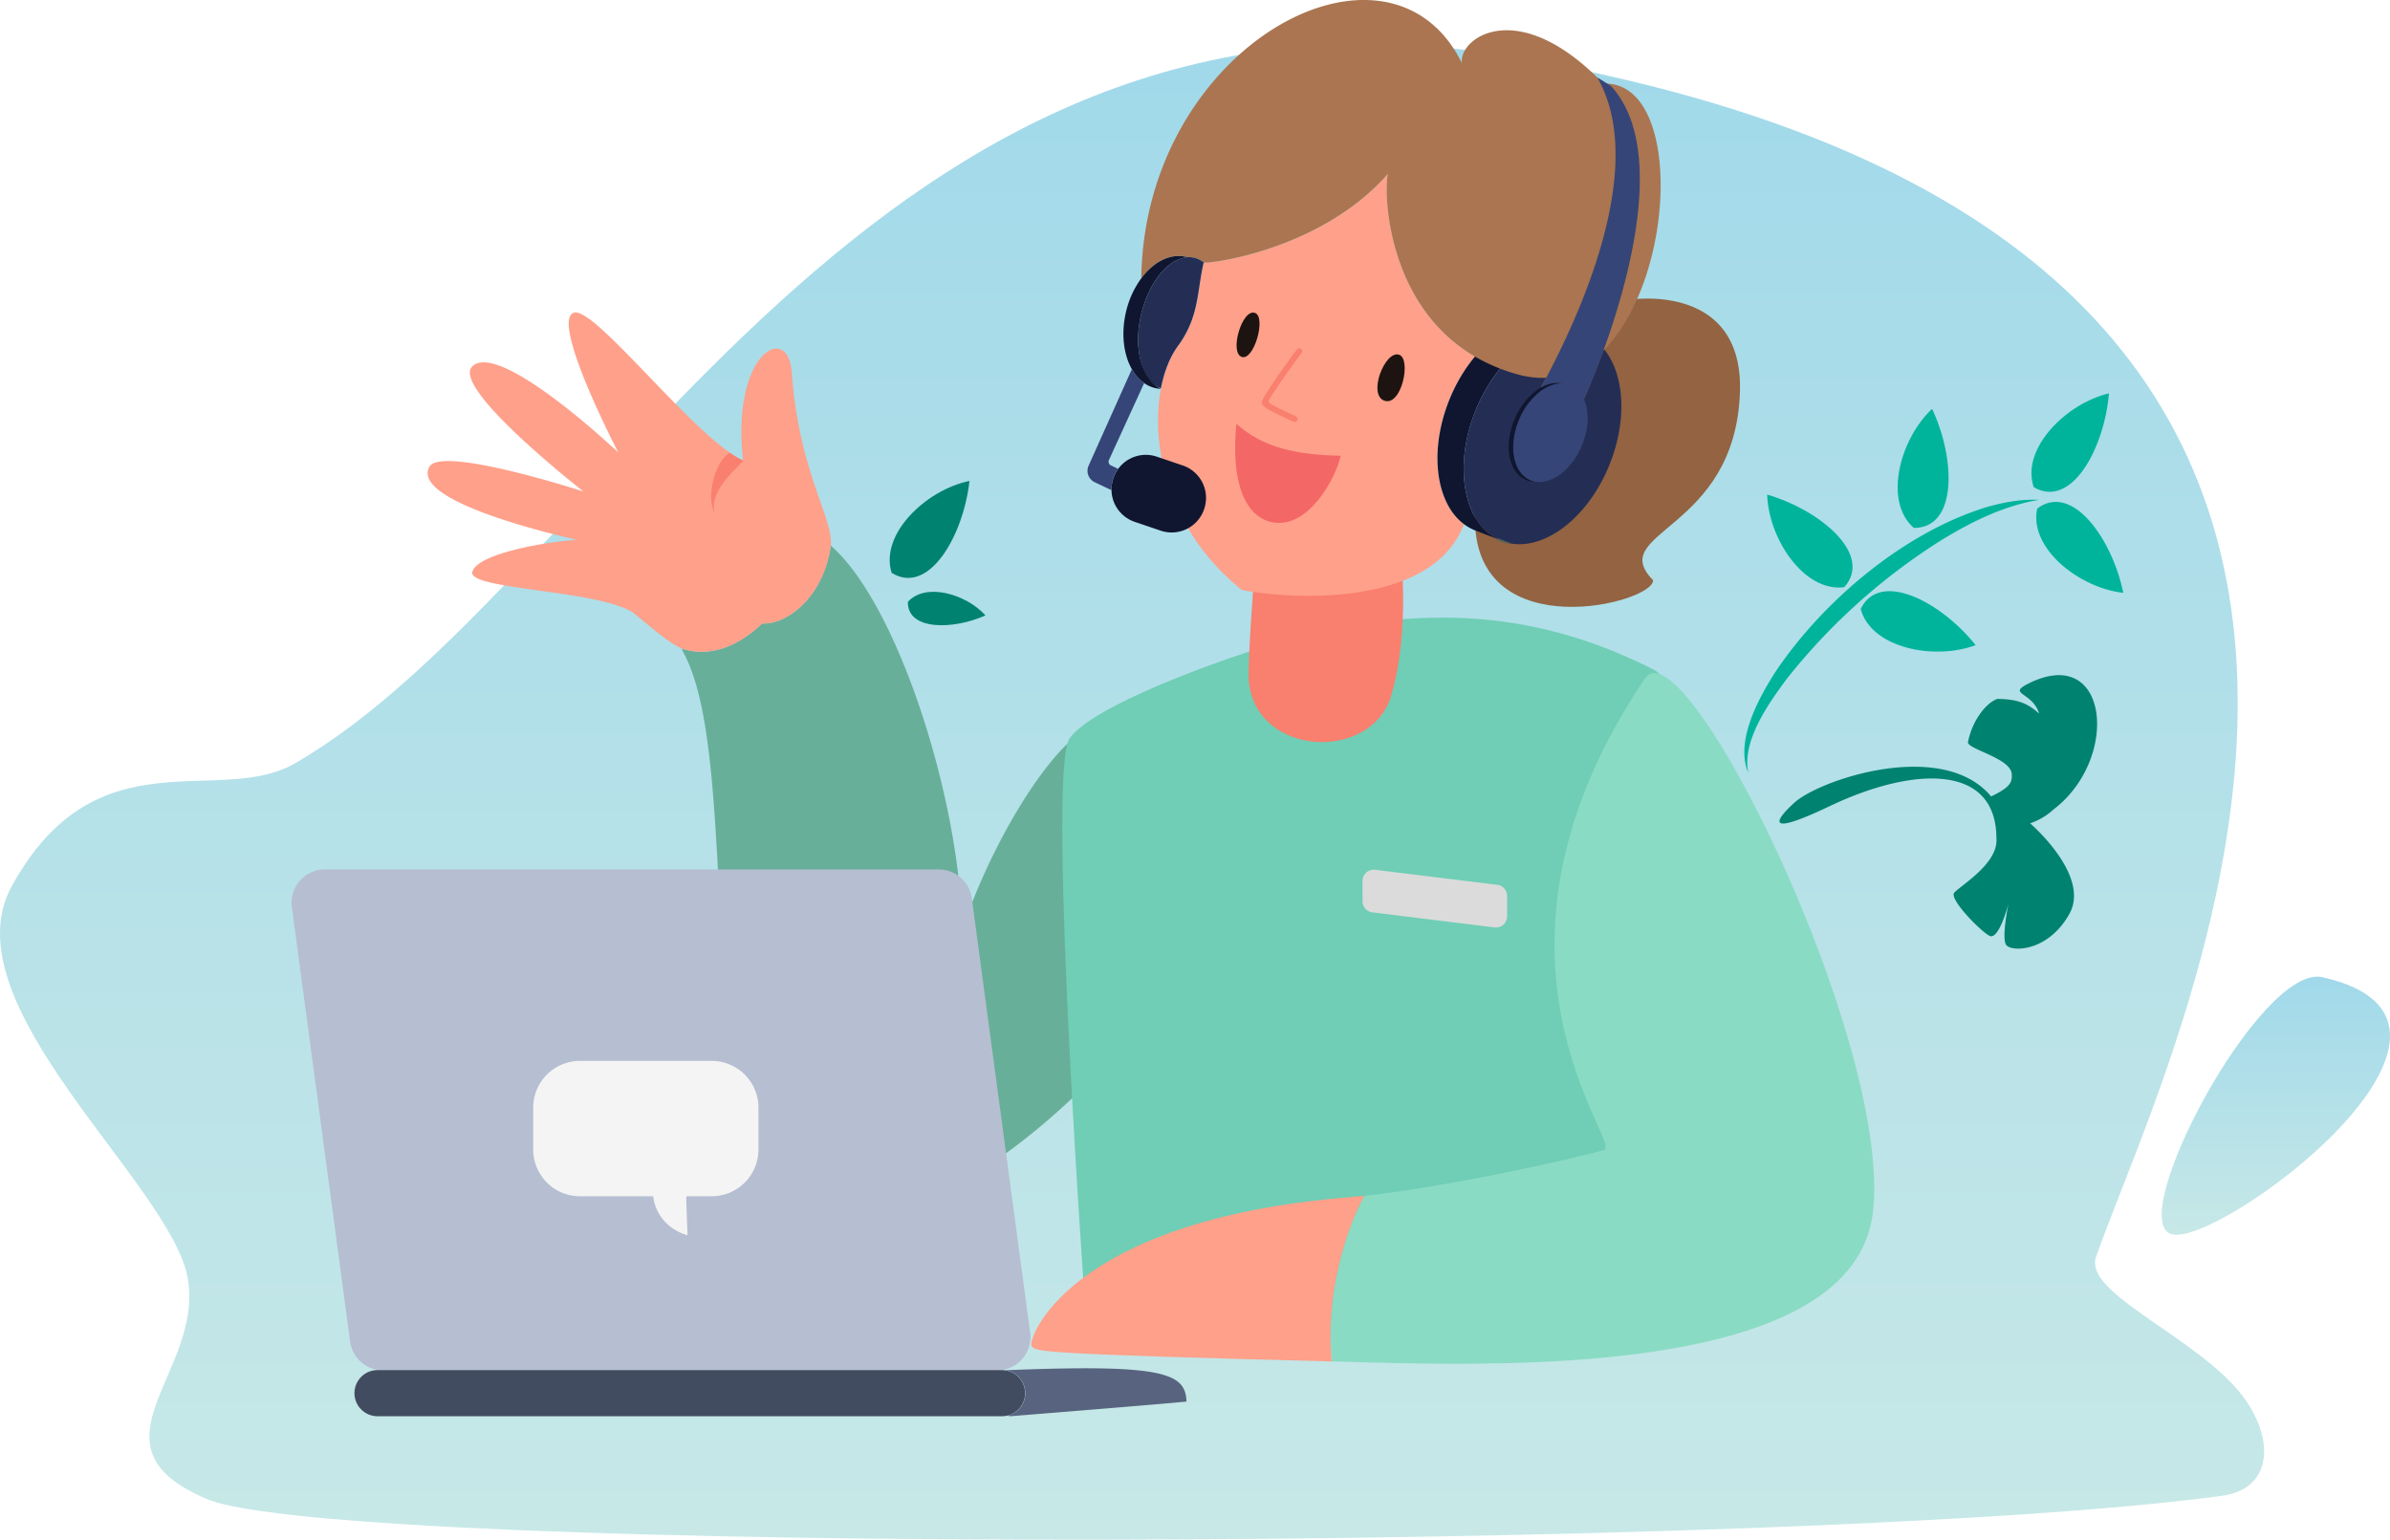
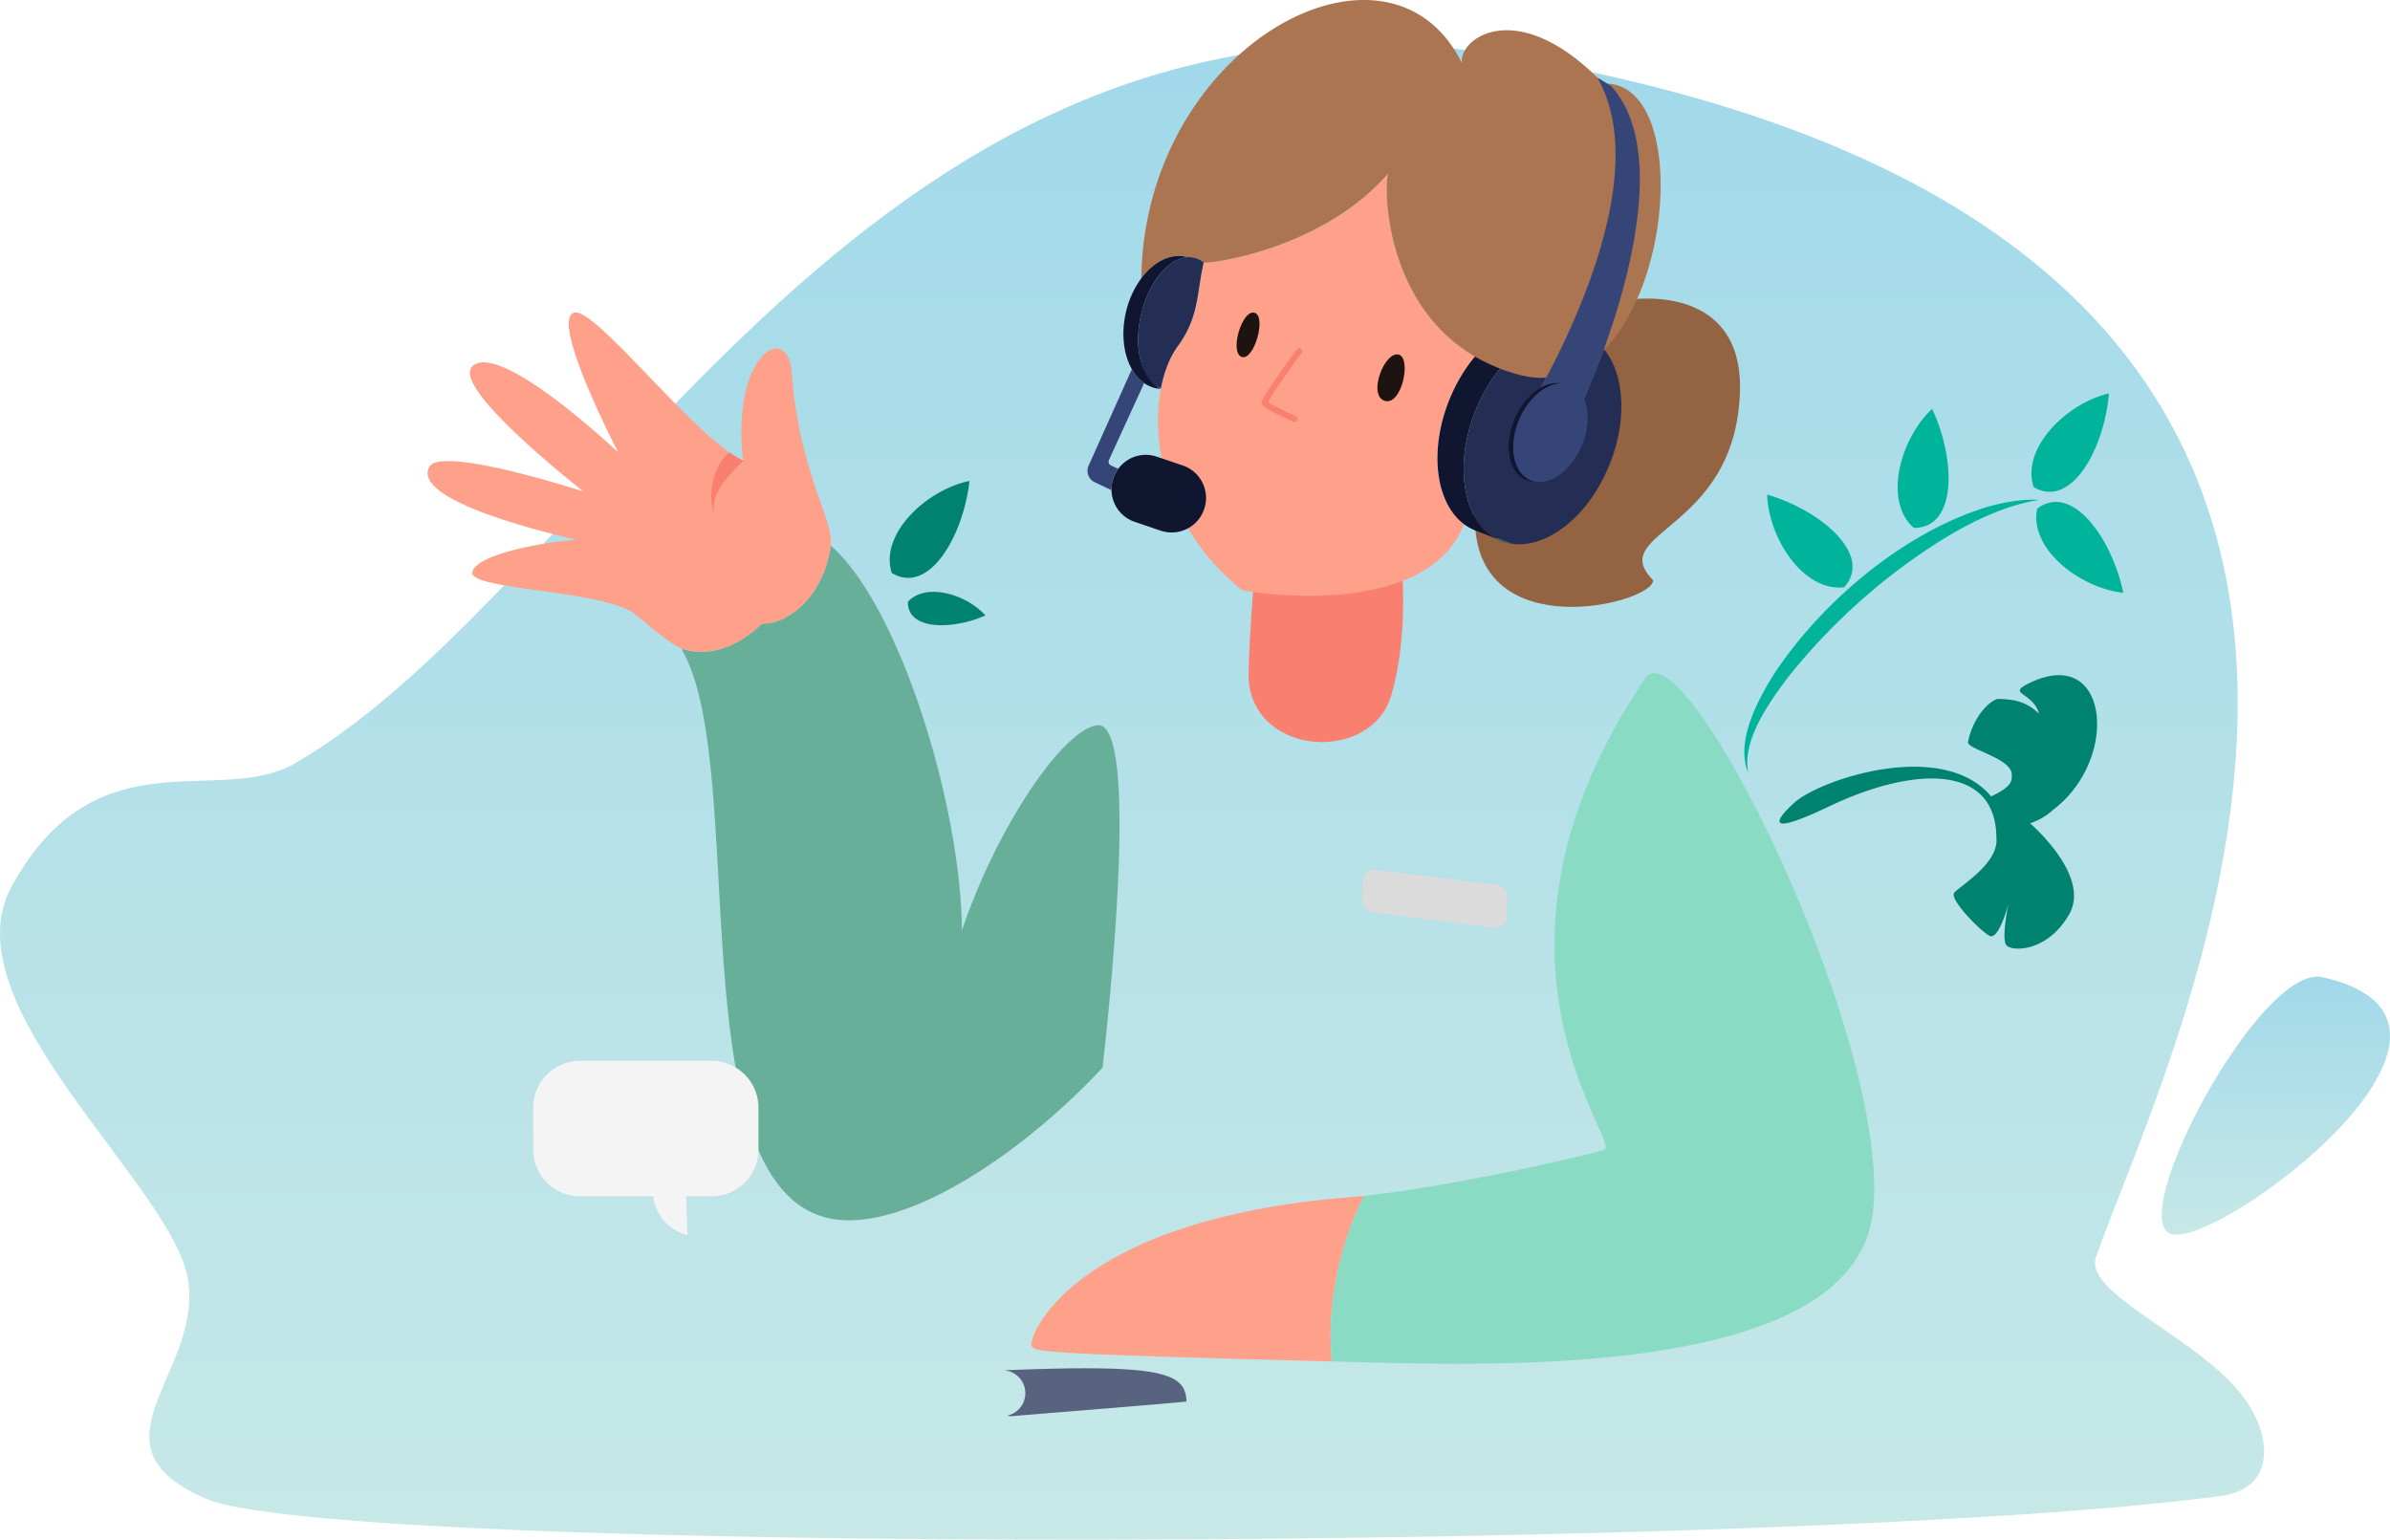
<svg xmlns="http://www.w3.org/2000/svg" xmlns:xlink="http://www.w3.org/1999/xlink" viewBox="0 0 1351.61 870.81">
  <defs>
    <style>.cls-1{fill:url(#Dégradé_sans_nom_10);}.cls-2{fill:#68af9a;}.cls-3{fill:#ffa08a;}.cls-4{fill:#f97f6e;}.cls-5{fill:#6fceb5;}.cls-6{fill:#936342;}.cls-7{fill:#242e54;}.cls-8{fill:none;stroke:#586055;stroke-miterlimit:10;}.cls-9{fill:#101630;}.cls-10{fill:#aa7550;}.cls-11{fill:#354577;}.cls-12{fill:#1d1411;}.cls-13{fill:#f46767;}.cls-14{fill:#8adbc4;}.cls-15{fill:#b6bed1;}.cls-16{fill:#424c60;}.cls-17{fill:#58647f;}.cls-18{fill:#f4f4f4;}.cls-19{fill:#dbdbdb;}.cls-20{fill:url(#Dégradé_sans_nom_10-2);}.cls-21{fill:#00b49c;}.cls-22{fill:#008271;}</style>
    <linearGradient id="Dégradé_sans_nom_10" x1="640.21" y1="870.81" x2="640.21" y2="24.89" gradientUnits="userSpaceOnUse">
      <stop offset="0" stop-color="#c7e8e7" />
      <stop offset="1" stop-color="#a1d9ea" />
    </linearGradient>
    <linearGradient id="Dégradé_sans_nom_10-2" x1="1287.06" y1="698.36" x2="1287.06" y2="552.36" xlink:href="#Dégradé_sans_nom_10" />
  </defs>
  <g id="Calque_2" data-name="Calque 2">
    <g id="Contact_Us" data-name="Contact Us">
      <path class="cls-1" d="M6.69,501.11c48-87.11,116.83-44.48,160-69.33,176-101.34,326.26-460.87,686.22-400,609.78,103.11,375.72,555.47,332.45,679.11-6.72,19.19,47.7,41.4,76.44,71.11,24.52,25.34,26.86,59.64-5.33,64C1020,878,191.6,879.52,116.91,847.78c-71.11-30.22-1.77-71.11-10.66-124.45S-30.24,568.14,6.69,501.11Z" />
      <path class="cls-2" d="M623.5,603.89C575,655.72,506.81,699.72,466.2,688.35c-81.84-22.93-43.37-251.77-79.6-319.1a11.79,11.79,0,0,1-1-2.46l.37.13c4.42,1.5,23,6.82,45-14.31,13.37.87,34.39-14.15,38.72-43.4,0-.23.06-.45.09-.68C508.58,342.3,543.43,455.09,544,526.22c18.93-56.34,55.91-112.62,76.2-116C647.16,405.64,623.5,603.89,623.5,603.89Z" />
      <path class="cls-3" d="M469.85,308.53c0,.23-.05.45-.09.68-4.33,29.25-25.35,44.27-38.72,43.4-22.06,21.13-40.62,15.81-45,14.31l-.37-.13c-8.13-3.09-25.41-18.93-28.18-20.64-20.07-12.46-92.55-12.75-90.4-22.57s38.1-16.76,59-18.29c-5.68-1.38-94.43-21-83.28-41.27,6.69-12.16,86.2,13.67,87.22,14-1.07-.83-75-58.62-63-70.72,15.07-15.17,81.65,47.67,82.59,48.56-.5-1-38.75-74.71-25-79,10.78-3.34,59.18,58.86,88,79.1a50.2,50.2,0,0,0,7.63,4.53h0c-6.94-60.64,25.43-78.93,27.52-49.72C451.9,267.35,471.41,293.26,469.85,308.53Z" />
      <path class="cls-4" d="M420.34,260.53c-4.21,5-19.13,16.82-16.36,29.28-4.38-8.35-.31-28,8.72-33.82a50.2,50.2,0,0,0,7.63,4.53Z" />
-       <path class="cls-5" d="M714.25,366c-25.78,8-96,32.89-109.34,51.56s9.78,336,9.78,336l302.22,10.66s69.34-360,17.78-385.78S815.65,334.53,714.25,366Z" />
      <path class="cls-4" d="M709.8,321.56c-.89,5.77-4.4,55.87-3.55,64,4.44,42.66,69.33,45.33,80.44,8S792,311.33,792,311.33Z" />
      <path class="cls-6" d="M903.11,174.83c6-6.45,83-21.21,80.88,46.64-2.48,79.39-76.41,78.9-49.12,106.68.5,12.9-99.24,38.21-100.73-33.24C832.17,200.15,903.11,174.83,903.11,174.83Z" />
      <path class="cls-3" d="M828,296.51l-1.24,2.71c-20.09,45-99,39.44-124.41,34.49-41.43-33.13-52-81.27-45.85-113.78a.73.73,0,0,1,.06-.32c1.85-9.6,5.16-17.81,9.57-23.85,12.25-16.8,10.7-30.59,14.63-47.35,1.32,1.06,65.83-6.32,104.2-50.14-2.4,9.89-1.16,74,49.21,103.4a90.78,90.78,0,0,0-14.6,24.62C807.93,255.18,811.93,284.66,828,296.51Z" />
      <path class="cls-7" d="M910.25,262.72c-12.35,30.76-37.94,49.75-58.45,44.08a25.87,25.87,0,0,1-5.22-2,27.93,27.93,0,0,1-4.64-3,31.4,31.4,0,0,1-6.23-6.84,39.3,39.3,0,0,1-3.67-6.75c-6.23-14.58-5.86-35.4,2.39-55.93,9-22.36,25-38.5,40.9-43.46a32.9,32.9,0,0,1,10.66-1.6c.45,0,.9,0,1.36,0-5.86,12.9-11.62,24-16,32a22.63,22.63,0,0,1,4.38-1.92,15.58,15.58,0,0,1,5-.73c.29,0,.59,0,.89,0a12.31,12.31,0,0,1,1.5.21h.09c.29,0,.59,0,.88,0a14.38,14.38,0,0,1,2.54.46l2.63,1.07.39.22a15.19,15.19,0,0,1,6.08,7.13c3.32-7.46,7.31-17.16,11.32-28.25C918.6,211.41,920.47,237.29,910.25,262.72Z" />
      <path class="cls-8" d="M848.89,305.83a22,22,0,0,1-2.31-1.06l5.22,2A22.07,22.07,0,0,1,848.89,305.83Z" />
      <path class="cls-9" d="M887.89,186l-.54,1.21c-.46,0-.91,0-1.36,0a32.9,32.9,0,0,0-10.66,1.6c-15.93,5-31.91,21.1-40.9,43.46-8.25,20.53-8.62,41.35-2.39,55.93a39.3,39.3,0,0,0,3.67,6.75,31.4,31.4,0,0,0,6.23,6.84,27.93,27.93,0,0,0,4.64,3L834,299.88a27,27,0,0,1-6-3.37c-16-11.85-20-41.33-8.43-70.22C831.75,195.92,856.85,177,877.23,182a26.22,26.22,0,0,1,3.68,1.18c2,.78,5.77,2.34,5.77,2.34Z" />
      <path class="cls-10" d="M858.37,211.77a100.93,100.93,0,0,1-24.23-10.1c-50.37-29.43-51.61-93.51-49.21-103.4-38.37,43.82-102.88,51.2-104.2,50.14a13.67,13.67,0,0,0-5.36-2.64,12.84,12.84,0,0,0-3.66-.31c-.34-.1-.68-.19-1-.27-8.95-2.09-18.4,2.93-25.28,12.21a.27.27,0,0,1,0-.09c1.86-131.73,140-205.67,181.35-121.57C824.5,22,858-3.33,906.75,47.28,965.17,45.05,941.89,234.81,858.37,211.77Z" />
      <path class="cls-7" d="M680.73,148.41c-3.93,16.76-2.38,30.55-14.63,47.35-4.41,6-7.72,14.25-9.57,23.85-10.76-4-15.77-22.07-11.2-41.67,2.9-12.41,9-22.58,15.91-28.07a18.79,18.79,0,0,1,10.47-4.41,12.84,12.84,0,0,1,3.66.31A13.67,13.67,0,0,1,680.73,148.41Z" />
      <path class="cls-9" d="M671.71,145.46a18.79,18.79,0,0,0-10.47,4.41c-7,5.49-13,15.66-15.91,28.07-4.57,19.6.29,36.18,11.14,42a18,18,0,0,1-9.45-3.29,23.69,23.69,0,0,1-6.94-7.88c-4.65-8.22-6.17-20-3.31-32.31a51.71,51.71,0,0,1,8.63-19c6.88-9.28,16.33-14.3,25.28-12.21C671,145.27,671.37,145.36,671.71,145.46Z" />
      <path class="cls-9" d="M681,287.87l-.07.19a19.36,19.36,0,0,1-24.57,12.05l-14.74-5a19.35,19.35,0,0,1-12-24.58l.06-.19a19.35,19.35,0,0,1,24.57-12.05l14.75,5A19.37,19.37,0,0,1,681,287.87Z" />
      <path class="cls-11" d="M628.25,263.23l4.1,1.91a19.17,19.17,0,0,0-2.69,5.16l-.06.19a19.24,19.24,0,0,0-1,6.72c-2.46-1.13-6.26-2.94-9.53-4.5a7.13,7.13,0,0,1-3.43-9.35l24.48-54.6a23.69,23.69,0,0,0,6.94,7.88l-19.91,43.51A2.33,2.33,0,0,0,628.25,263.23Z" />
      <path class="cls-12" d="M791.16,200.6c7.2,2.24,1.49,29.28-8.18,26.05S783.12,198.11,791.16,200.6Z" />
      <path class="cls-12" d="M709.79,177c6.45,2.48-.74,27.54-7.69,24.81S702.54,174.24,709.79,177Z" />
      <path class="cls-4" d="M733.52,237.85a1.66,1.66,0,0,1-2.16.64L728.14,237c-12-5.67-14.6-7.33-14.6-9.37,0-2.73,15.41-24.07,19.91-30a1.66,1.66,0,0,1,2.41-.24h0a1.67,1.67,0,0,1,.22,2.28c-4.12,5.25-15,20.71-18.28,26.36a1.64,1.64,0,0,0,.55,2.23c2.77,1.71,8.24,4.29,11.22,5.69l3.28,1.56a1.66,1.66,0,0,1,.68,2.35Z" />
-       <path class="cls-13" d="M699.22,239.68c15.32,13.76,34.08,17.5,59,18.1-3.27,13.91-18.62,41-38.21,37.69C704.9,292.93,695.78,274.08,699.22,239.68Z" />
      <path class="cls-14" d="M1059.13,686c-8.78,72.33-131.57,84.49-225,85.27-29.44.25-56-.63-75.12-1.12l-5.83-.15c-3.7-37.37,7.69-73.86,18.37-93.68,5.1-.53,10.48-1.2,16.06-2,43.13-5.93,97.62-18,119.55-23.9,11.16-3-83.3-109.18,23.11-266.67C952.46,350.89,1070.69,590.89,1059.13,686Z" />
      <path class="cls-3" d="M753.15,770c-169.85-4.34-166.06-5.69-169.57-8.33S602.72,690,763.13,677.11c2.69-.22,5.5-.48,8.39-.79C760.84,696.14,749.45,732.63,753.15,770Z" />
-       <path class="cls-15" d="M564,775H216.62A18.75,18.75,0,0,1,198,758.77L165.06,513a18.76,18.76,0,0,1,18.59-21.25H531A18.76,18.76,0,0,1,549.58,508l33,245.75A18.76,18.76,0,0,1,564,775Z" />
-       <path class="cls-16" d="M579.72,787.93a13.07,13.07,0,0,1-10.17,12.73,13.47,13.47,0,0,1-2.86.31H213.5a13,13,0,0,1,0-26.08H566.69A11.38,11.38,0,0,1,568,775h0A13,13,0,0,1,579.72,787.93Z" />
      <path class="cls-17" d="M671,792.67c-10.66,1.19-99.55,8.3-99.55,8.3l-1.88-.31A13,13,0,0,0,568,775l1.63-.07C658.54,771.34,670.39,776.67,671,792.67Z" />
      <path class="cls-18" d="M428.93,626.47v23.64a26.46,26.46,0,0,1-26.46,26.46H388.13c0,5.74.38,14.26.71,22.1-15.62-4.75-19-17.34-19.46-22.1H328a26.46,26.46,0,0,1-26.46-26.46V626.47A26.47,26.47,0,0,1,328,600h74.52A26.47,26.47,0,0,1,428.93,626.47Z" />
      <path class="cls-11" d="M907.07,197.49c-4,11.09-8,20.79-11.32,28.25a15.19,15.19,0,0,0-6.08-7.13l-.39-.22-2.63-1.07a14.38,14.38,0,0,0-2.54-.46c-.29,0-.59,0-.88,0h-.09a12.31,12.31,0,0,0-1.5-.21c-.3,0-.6,0-.89,0a15.58,15.58,0,0,0-5,.73,22.63,22.63,0,0,0-4.38,1.92c4.4-8,10.16-19.1,16-32l.54-1.21C906.72,144.2,926.05,83.74,903.4,43.93c2.48,1.37,3.9,2.36,7.62,4.66C940.89,81.08,923.79,151.32,907.07,197.49Z" />
      <path class="cls-11" d="M894.69,251.78c-5.64,13.76-17.15,22.43-26.67,20.6-.32-.06-.63-.13-.95-.21a11.54,11.54,0,0,1-1.37-.45,12.86,12.86,0,0,1-3.28-1.89,14.41,14.41,0,0,1-2.95-3.17,17.92,17.92,0,0,1-1.73-3.11c-2.94-6.75-2.76-16.38,1.13-25.87a40,40,0,0,1,10.64-15.16,24.74,24.74,0,0,1,8.68-5,15.64,15.64,0,0,1,4.95-.73h.09c.29,0,.59,0,.88,0a14.38,14.38,0,0,1,2.54.46l2.63,1.07.39.22a15.19,15.19,0,0,1,6.08,7.13C898.77,232.49,898.62,242.21,894.69,251.78Z" />
      <path class="cls-9" d="M883.14,216.83a15.64,15.64,0,0,0-4.95.73,24.74,24.74,0,0,0-8.68,5,40,40,0,0,0-10.64,15.16c-3.89,9.49-4.07,19.12-1.13,25.87a17.92,17.92,0,0,0,1.73,3.11,14.41,14.41,0,0,0,2.95,3.17,12.86,12.86,0,0,0,3.28,1.89,11.54,11.54,0,0,0,1.37.45c.32.08.63.15.95.21a13.55,13.55,0,0,1-3.42-.46,12.47,12.47,0,0,1-1.39-.45,13.36,13.36,0,0,1-3.28-1.88,14.83,14.83,0,0,1-2.94-3.17,17.38,17.38,0,0,1-1.73-3.12c-3-6.75-2.77-16.38,1.13-25.87,3.42-8.34,9-14.79,14.94-18.19h0a22.63,22.63,0,0,1,4.38-1.92,15.58,15.58,0,0,1,5-.73c.29,0,.59,0,.89,0A12.31,12.31,0,0,1,883.14,216.83Z" />
      <path class="cls-19" d="M777.65,491.91l69.11,8.52a6.32,6.32,0,0,1,5.56,6.28v11.54a6.33,6.33,0,0,1-7.11,6.28L776.1,516a6.34,6.34,0,0,1-5.56-6.29V498.2A6.34,6.34,0,0,1,777.65,491.91Z" />
      <path class="cls-20" d="M1313.36,552.67c-35-7.84-112,137.33-85.34,145.33S1426.69,578,1313.36,552.67Z" />
      <path class="cls-21" d="M988.7,437.1c-7.61-17.93,5.92-42.49,15.61-57.5,27-40,72.23-78.18,118.68-92.65,9.8-2.84,20-4.74,30.13-4.25-19.82,3.31-37.8,12.19-54.74,22.5A346.22,346.22,0,0,0,1010.44,384c-10.32,13.9-25.46,35.14-21.74,53.14Z" />
      <path class="cls-22" d="M1014.28,454.43c13-12.86,83.9-37.36,111.74-4,11.93-5.62,11.72-8.7,11.7-12.29,0-9.56-26.19-14.49-24.73-18.69,2.59-12.45,10.35-21.93,16.49-24.16,12.93.07,18,3.32,23.72,8.3-3.78-12.29-18.23-10.84-6.28-16.88,45.69-23.14,52.37,42.31,14.31,71.17a36.4,36.4,0,0,1-13.15,7.76s34.42,29.45,22.2,51.25-33,21.51-35.74,17.54,1.28-23.25,1.28-23.25-5.39,20.91-10.74,18.07-23.09-21-19.86-24.42c4-4.33,25.14-16.69,23.8-30.81-.13-42-46.57-40.83-94.47-18S1014.28,454.43,1014.28,454.43Z" />
      <path class="cls-21" d="M1152.09,287.64c19.84-15,42.5,17.39,48.7,47.65C1175.81,332.52,1147.27,310,1152.09,287.64Z" />
-       <path class="cls-21" d="M1052.27,344.38c10.91-22.36,45.77-3.7,65,20.49C1093.71,373.69,1058.07,366.47,1052.27,344.38Z" />
      <path class="cls-21" d="M1150.15,275.55c21.46,12.5,40-22.34,42.52-53.08C1168.24,228.23,1142.69,254,1150.15,275.55Z" />
      <path class="cls-21" d="M1082.33,298.58c24.88.09,23.53-39.43,10.31-67.35C1074.33,248.45,1065.07,283.62,1082.33,298.58Z" />
      <path class="cls-21" d="M1043,332.08c16.55-18.58-13.94-43.75-43.62-52.34C1000.17,304.86,1020.37,335.1,1043,332.08Z" />
      <path class="cls-22" d="M504.26,324c21.17,13.07,40.66-21.33,44-52C523.63,277.07,497.35,302.21,504.26,324Z" />
      <path class="cls-22" d="M513.44,340.37c-.41,16.26,25.43,15.94,43.87,7.7C546.31,335.86,523.46,329.31,513.44,340.37Z" />
    </g>
  </g>
</svg>